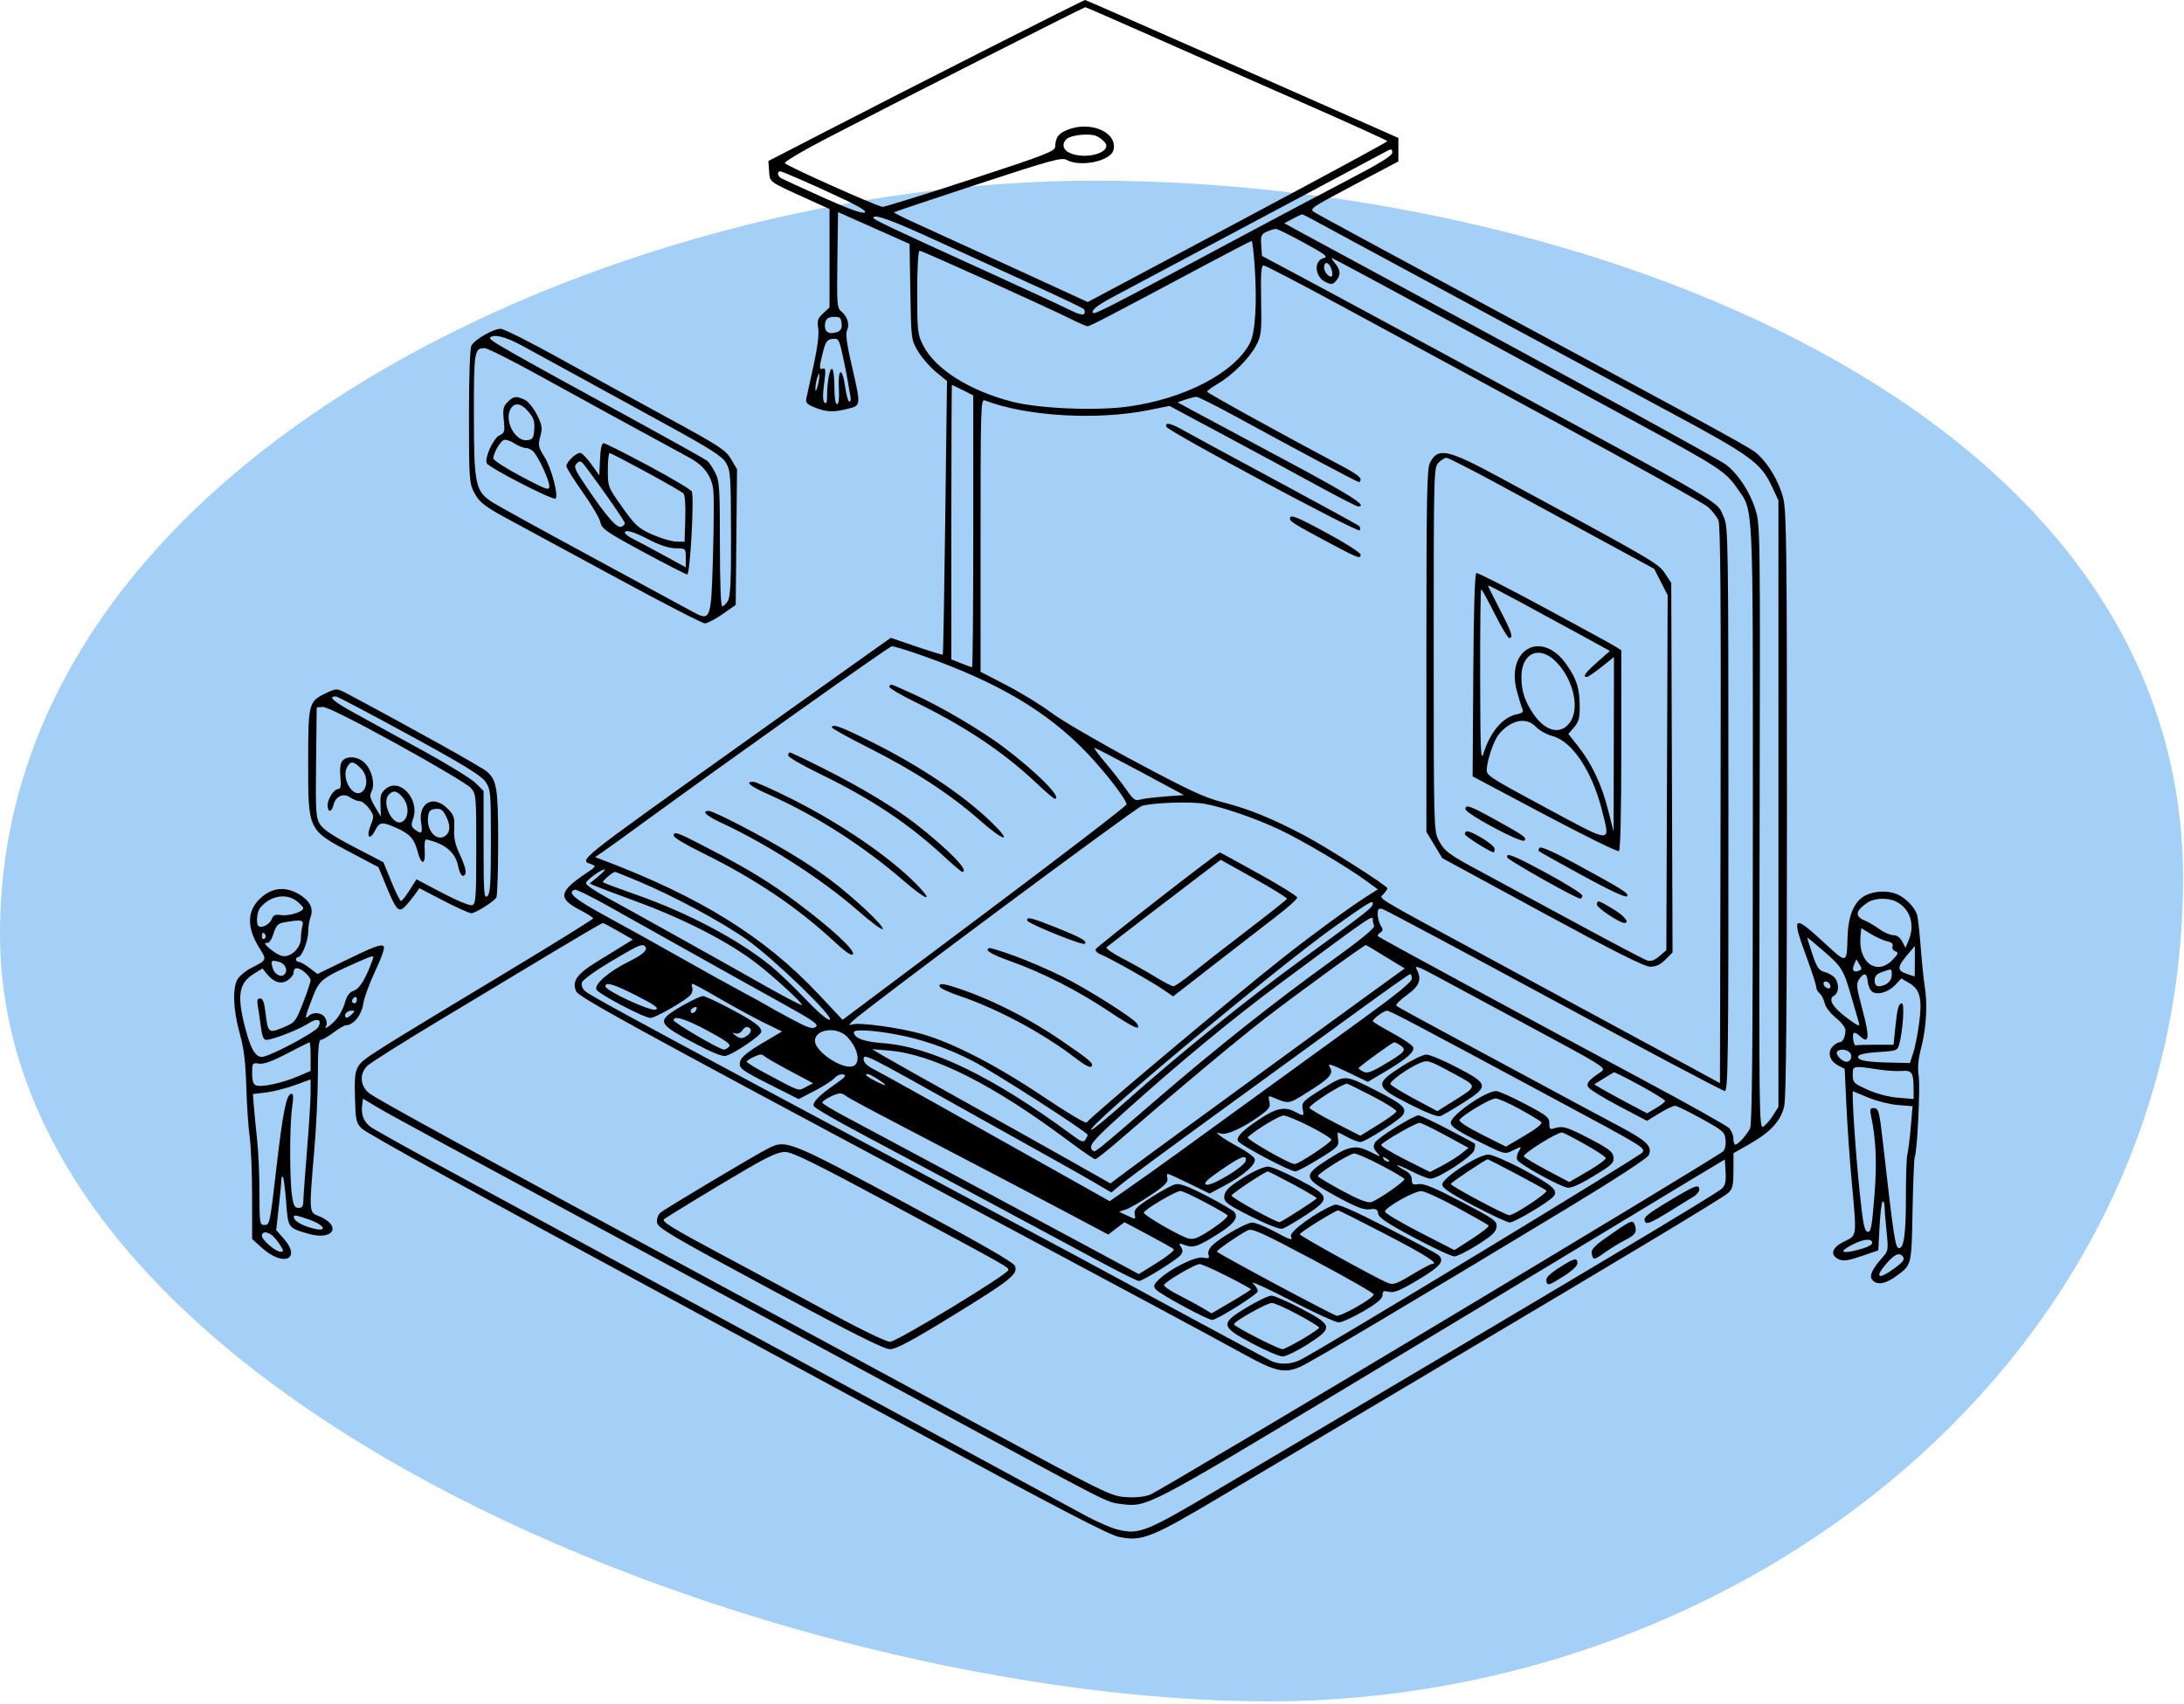
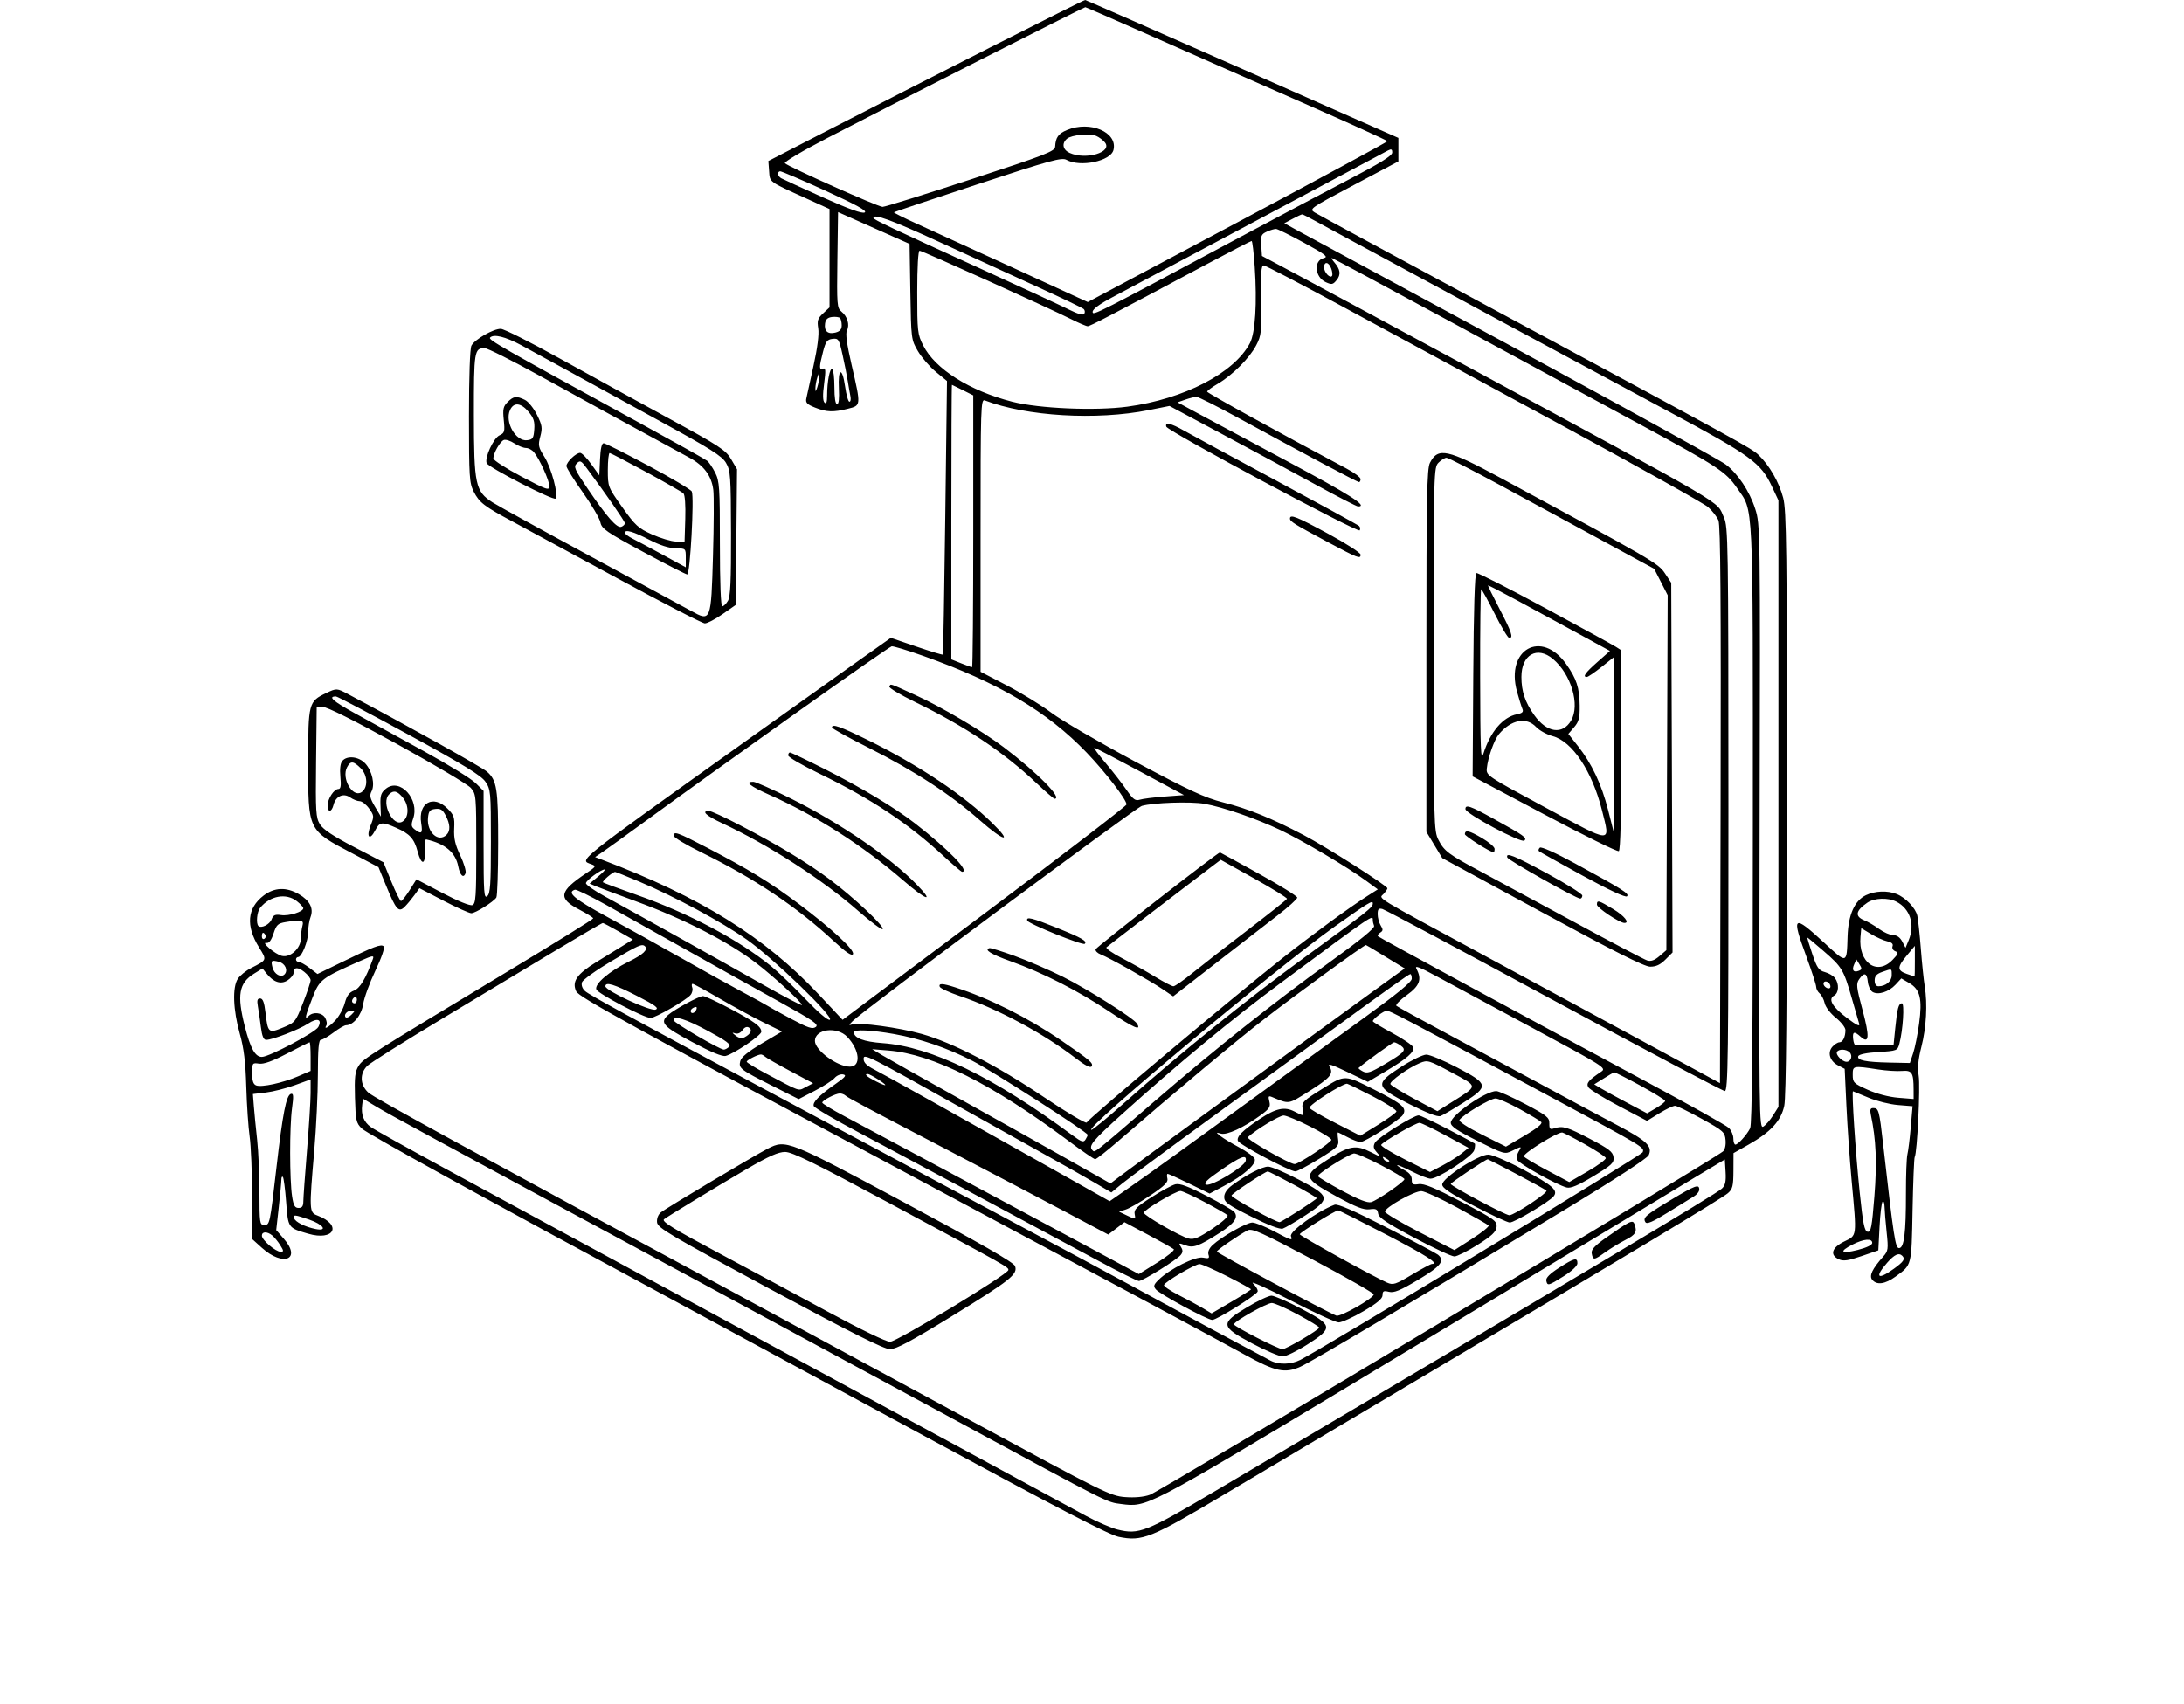
<svg xmlns="http://www.w3.org/2000/svg" width="546" height="426" viewBox="0 0 546 426" fill="none">
-   <path d="M545.762 219.66C545.762 338.985 436.533 425.439 317.208 425.439C197.883 425.439 0 352.806 0 233.481C0 114.156 154.343 45.171 273.669 45.171C392.994 45.171 545.762 100.335 545.762 219.66Z" fill="#A4CFF7" />
  <path fill-rule="evenodd" clip-rule="evenodd" d="M310.615 17.264L349.595 34.488V37.425V40.362L338.407 46.289C327.511 52.059 327.255 52.238 328.662 53.123C329.455 53.623 347.92 63.627 369.694 75.352C435.832 110.97 437.85 112.078 439.607 113.74C442.314 116.299 444.774 120.575 445.795 124.493C446.622 127.668 446.739 137.113 446.739 200.741C446.739 251.478 446.536 274.311 446.066 276.504C445.254 280.286 442.694 283.071 437.141 286.215L433.375 288.346L433.358 292.766C433.342 296.581 433.152 297.347 431.969 298.366C430.406 299.711 407.599 313.427 357.512 343.143C338.419 354.471 315.291 368.21 306.118 373.675C287.676 384.662 285.545 385.516 279.637 384.289C277.26 383.796 263.951 376.882 230.761 358.901C205.675 345.31 178.025 330.346 169.315 325.647C119.843 298.956 91.788 283.498 90.443 282.19C89.044 280.828 88.906 280.203 88.742 274.478C88.594 269.325 88.752 267.949 89.656 266.524C90.789 264.734 92.165 263.863 127.748 242.416C139.053 235.601 148.303 229.856 148.301 229.647C148.301 229.439 146.725 228.446 144.799 227.441C139.427 224.637 139.76 222.898 146.539 218.368C149.032 216.703 149.104 216.576 147.828 216.104C144.783 214.978 143.475 216.023 185.455 186.023C197.682 177.285 211.064 167.742 215.192 164.816L222.698 159.495L229.109 161.686C232.635 162.891 235.602 163.79 235.703 163.684C235.804 163.577 236.081 148.143 236.317 129.384L236.748 95.277L233.957 92.976C232.421 91.71 230.405 89.38 229.475 87.799C227.805 84.958 227.782 84.778 227.587 72.956L227.39 60.989L218.451 57.013L209.513 53.037L209.347 65.008C209.193 76.186 209.259 77.041 210.349 77.906C211.849 79.098 212.48 81.23 211.741 82.616C211.335 83.378 211.688 85.993 212.918 91.318C215.268 101.511 215.28 101.379 211.984 102.209C208.33 103.129 206.631 103.068 203.744 101.912C201.754 101.117 201.353 100.692 201.586 99.628C201.744 98.91 202.56 95.192 203.399 91.365C204.368 86.948 204.792 83.57 204.559 82.115C204.247 80.165 204.432 79.6 205.787 78.344L207.381 76.866V64.567V52.268L201.443 49.57C192.071 45.312 192.483 45.617 192.275 42.78L192.09 40.263L205.674 33.254C229.818 20.795 270.93 -0.041 271.288 5.98495e-05C271.48 0.022 289.177 7.79 310.615 17.264ZM287.776 8.977C296.653 12.917 313.574 20.38 325.378 25.561C337.182 30.742 346.843 35.129 346.847 35.31C346.851 35.49 329.999 44.613 309.397 55.583L271.94 75.527L253.517 67.068C243.383 62.415 232.438 57.408 229.194 55.942C225.949 54.475 223.382 53.188 223.489 53.081C223.596 52.975 233.039 49.811 244.475 46.051C262.651 40.075 265.437 39.31 266.624 39.97C270.076 41.888 277.666 40.3 278.366 37.514C279.48 33.075 272.539 30.092 266.736 32.517C264.578 33.419 263.904 34.371 263.785 36.686C263.726 37.837 261.387 38.744 242.715 44.855C231.162 48.636 221.232 51.73 220.648 51.73C219.528 51.73 197.125 41.718 196.222 40.814C195.926 40.518 200.599 37.743 206.868 34.491C223.423 25.9 270.974 1.786 271.329 1.801C271.498 1.808 278.899 5.038 287.776 8.977ZM274.094 34.005C274.775 34.299 275.725 35.013 276.205 35.592C278.254 38.06 271.482 40.092 267.401 38.233C265.668 37.443 265.378 35.826 266.764 34.676C267.92 33.717 272.461 33.301 274.094 34.005ZM348.056 38.157C348.045 38.943 345.045 40.806 337.246 44.871C331.309 47.966 319.873 54.019 311.834 58.322C273.501 78.84 273.159 79.014 273.159 77.959C273.159 77.298 274.937 75.996 278.183 74.281C280.947 72.82 297.323 64.1 314.574 54.902C331.826 45.704 346.42 37.929 347.006 37.624C347.832 37.195 348.069 37.315 348.056 38.157ZM206.312 47.664C214.154 51.245 216.863 52.742 216.186 53.121C215.543 53.481 212.283 52.307 205.683 49.337C200.42 46.968 195.75 44.825 195.306 44.574C194.408 44.067 194.22 42.985 195.002 42.829C195.279 42.773 200.368 44.949 206.312 47.664ZM328.887 55.285C330.562 56.215 334.673 58.444 338.023 60.239C341.373 62.034 345.21 64.104 346.55 64.839C350.79 67.166 397.554 92.366 417.2 102.913C437.764 113.952 440.202 115.724 442.982 121.654L444.607 125.121V200.948V276.774L443.271 278.906C442.537 280.079 441.44 281.34 440.835 281.709C439.776 282.356 439.741 279.552 439.902 206.796C440.069 131.711 440.062 131.185 438.804 127.252C437.391 122.829 434.436 118.39 431.397 116.121C429.497 114.702 391.958 94.129 348.377 70.622C337.657 64.84 327.129 59.145 324.981 57.967L321.075 55.823L323.154 54.715C324.297 54.106 325.37 53.605 325.537 53.602C325.705 53.598 327.212 54.355 328.887 55.285ZM235.093 60.624C242.798 64.167 253.898 69.249 259.76 71.916C265.622 74.585 270.654 77.003 270.944 77.29C271.232 77.578 271.287 78.108 271.064 78.468C270.799 78.898 269.469 78.526 267.189 77.382C265.28 76.425 255.77 72.023 246.056 67.6C223.073 57.137 218.344 54.902 218.344 54.499C218.344 53.338 222.751 54.95 235.093 60.624ZM326.069 60.738C331.375 63.644 332.155 64.251 330.944 64.538C328.336 65.153 328.681 69.296 331.446 70.556C332.933 71.233 333.237 71.173 334.171 70.021C335.274 68.659 335.099 67.363 333.572 65.586C333.069 64.999 332.798 64.52 332.97 64.52C333.142 64.52 347.093 72.01 363.974 81.165C380.854 90.319 401.653 101.598 410.195 106.227C429.485 116.682 431.457 117.976 434.219 121.986C438.449 128.128 438.212 123.148 438.212 205.957C438.212 260.21 438.023 281.18 437.527 282.144C436.658 283.832 434.501 286.215 433.842 286.215C433.566 286.215 433.339 285.53 433.339 284.692C433.339 283.855 432.837 282.667 432.222 282.053C431.608 281.438 422.221 276.176 411.362 270.358C381.376 254.294 344.911 234.532 344.508 234.129C344.31 233.932 344.552 233.519 345.045 233.213C345.781 232.755 345.805 232.437 345.179 231.427C344.76 230.751 344.418 229.478 344.418 228.597C344.418 227.309 344.651 227.056 345.604 227.305C346.256 227.475 365.575 237.785 388.535 250.216C411.495 262.646 430.694 272.816 431.201 272.816C432.017 272.816 432.12 264.819 432.108 202.318C432.095 135.08 432.043 131.707 430.97 129.384C428.958 125.024 433.989 127.978 364.821 90.543C348.072 81.479 330.12 71.797 324.928 69.029L315.488 63.996L315.307 61.323C315.146 58.955 315.305 58.569 316.706 57.931C317.575 57.535 318.615 57.227 319.019 57.246C319.422 57.265 322.594 58.836 326.069 60.738ZM313.676 66.667C314.293 75.722 313.823 83.238 312.481 85.795C308.55 93.281 296.049 99.77 281.86 101.689C273.854 102.772 259.735 102.167 253.06 100.455C242.392 97.72 233.787 92.282 230.801 86.389C229.389 83.603 229.307 82.872 229.307 73.067C229.307 66.725 229.538 62.693 229.902 62.693C230.548 62.693 262.134 76.963 267.812 79.82C269.729 80.784 271.575 81.573 271.916 81.573C272.505 81.573 277.26 79.096 301.847 65.977C307.744 62.831 312.719 60.257 312.904 60.257C313.088 60.257 313.435 63.141 313.676 66.667ZM332.794 67.108C333.079 67.862 333.183 68.697 333.025 68.965C332.565 69.743 331.019 68.136 331.019 66.882C331.019 65.299 332.166 65.446 332.794 67.108ZM335.282 76.463C345.499 82.002 369.888 95.215 389.48 105.826C409.073 116.439 425.963 125.873 427.014 126.792C428.066 127.712 429.237 129.22 429.616 130.142C430.121 131.367 430.264 150.592 430.148 201.332L429.99 270.845L423.899 267.527C417.856 264.235 413.497 261.876 371.825 239.334C342.636 223.546 344.729 224.821 345.894 223.534C346.422 222.95 346.854 222.32 346.854 222.133C346.854 221.505 331.67 211.84 325.987 208.851C317.917 204.606 312.08 202.235 305.732 200.625C301.148 199.462 297.306 197.679 283.775 190.432C274.754 185.601 265.348 180.12 262.873 178.252C260.399 176.384 255.396 173.31 251.758 171.419L245.142 167.982V133.848C245.142 101.59 245.201 99.737 246.208 100.124C256.618 104.122 274.13 105.158 287.184 102.549L292.379 101.51L305.76 108.671C313.121 112.609 323.583 118.264 329.01 121.237C334.437 124.211 339.165 126.643 339.516 126.643C342.125 126.643 337.681 123.814 321.412 115.118C311.119 109.617 300.826 104.101 298.539 102.861L294.38 100.606L296.346 99.921C297.427 99.544 298.68 99.236 299.13 99.236C299.58 99.236 304.13 101.522 309.241 104.316C324.8 112.823 339.327 120.553 339.752 120.553C339.974 120.553 340.15 120.21 340.144 119.791C340.139 119.373 338.563 118.194 336.642 117.172C319.575 108.091 301.784 98.274 301.784 97.937C301.784 97.71 302.984 96.821 304.451 95.962C308.113 93.816 312.374 89.551 314.043 86.362C315.327 83.907 315.422 83.046 315.28 75.026C315.16 68.236 315.298 66.352 315.917 66.37C316.351 66.383 325.065 70.925 335.282 76.463ZM209.992 79.515C210.231 79.754 210.426 80.584 210.426 81.359C210.426 82.365 209.978 82.881 208.859 83.162C206.947 83.642 205.992 82.803 206.264 80.882C206.408 79.862 206.918 79.389 208.013 79.261C208.863 79.162 209.754 79.277 209.992 79.515ZM139.776 89.549C146.978 93.546 159.268 100.3 167.087 104.559C179.899 111.538 181.448 112.551 182.78 114.823L184.257 117.344L184.095 134.304L183.933 151.265L180.631 153.571C178.815 154.84 176.828 155.878 176.214 155.878C175.6 155.878 165.711 150.781 154.24 144.551C142.768 138.322 131.052 131.977 128.204 130.45C121.068 126.626 119.831 125.676 118.446 122.962C117.334 120.782 117.242 119.336 117.242 104.092C117.242 94.053 117.485 87.13 117.862 86.425C118.704 84.85 123.403 82.171 125.213 82.232C126.021 82.26 132.574 85.553 139.776 89.549ZM130.336 86.335C132.681 87.596 138.025 90.517 142.213 92.827C146.4 95.136 156.678 100.769 165.052 105.345C177.613 112.209 180.492 114.029 181.497 115.739C182.625 117.66 182.718 118.95 182.755 133.343C182.786 145.292 182.607 149.19 181.98 150.244C181.531 150.998 180.896 151.614 180.569 151.614C180.197 151.614 179.974 145.778 179.974 136.059C179.974 121.903 179.869 120.298 178.8 118.204C178.155 116.939 177.264 115.605 176.821 115.242C176.377 114.878 168.889 110.681 160.18 105.914C124.836 86.573 121.988 84.947 122.523 84.413C123.458 83.477 126.343 84.187 130.336 86.335ZM210.632 88.695C211.143 90.975 211.732 93.937 211.942 95.277C212.152 96.617 212.45 98.33 212.605 99.084C212.759 99.838 212.645 100.454 212.35 100.454C212.056 100.454 211.571 98.741 211.273 96.647C210.563 91.659 209.451 92 209.719 97.124C209.853 99.685 209.694 101.063 209.263 101.063C208.848 101.063 208.599 99.478 208.599 96.836C208.599 94.51 208.36 92.46 208.068 92.28C207.46 91.904 206.789 95.353 206.779 98.901C206.774 100.596 206.582 101.116 206.127 100.661C205.689 100.223 205.656 98.701 206.026 95.945C206.469 92.637 206.419 91.933 205.758 92.186C204.754 92.572 204.753 91.848 205.754 87.968C206.42 85.391 206.783 84.895 208.122 84.736C209.614 84.56 209.757 84.784 210.632 88.695ZM134.904 93.957C145.452 99.784 156.211 105.671 172.361 114.453C176.001 116.432 177.888 118.984 178.326 122.516C178.504 123.949 178.467 131.395 178.245 139.064C177.773 155.386 177.729 155.497 172.794 152.768C171.216 151.896 159.921 145.768 147.694 139.151C135.467 132.534 124.414 126.447 123.132 125.623C118.84 122.868 118.488 121.218 118.473 103.773C118.459 87.779 118.576 87.052 121.17 87.057C121.856 87.059 128.037 90.164 134.904 93.957ZM204.824 94.059C204.824 94.729 204.604 95.962 204.336 96.8C203.95 98.006 203.848 98.069 203.848 97.104C203.848 96.434 204.068 95.201 204.336 94.364C204.722 93.158 204.824 93.094 204.824 94.059ZM240.727 97.567L243.315 98.867V132.854C243.315 151.547 243.184 166.841 243.023 166.841C242.862 166.841 241.629 166.4 240.282 165.861L237.834 164.881V130.536C237.834 111.646 237.902 96.208 237.986 96.228C238.07 96.249 239.303 96.852 240.727 97.567ZM131.25 100.006C132.087 100.42 133.436 102.097 134.247 103.733C135.537 106.336 135.64 107.012 135.072 109.142C134.483 111.346 134.58 111.824 136.098 114.219C137.826 116.943 139.685 123.896 138.895 124.679C138.332 125.236 122.08 116.87 121.664 115.809C121.125 114.434 123.383 109.54 124.87 108.863C126.146 108.282 126.244 107.933 125.944 105.025C125.664 102.312 125.81 101.63 126.909 100.531C128.395 99.045 129.125 98.957 131.25 100.006ZM132.14 102.974C133.413 104.486 133.71 105.406 133.565 107.389C133.404 109.586 133.184 109.917 131.777 110.08C128.914 110.412 126.145 105.526 127.505 102.541C128.427 100.517 130.214 100.684 132.14 102.974ZM295.998 107.682C297.673 108.636 308.088 114.28 319.142 120.225C330.197 126.169 339.477 131.254 339.767 131.525C340.055 131.797 340.126 132.287 339.923 132.615C339.491 133.314 291.945 107.824 291.577 106.697C291.178 105.474 292.73 105.82 295.998 107.682ZM128.574 110.857C129.543 111.496 130.854 112.02 131.487 112.022C132.12 112.024 133.026 112.505 133.5 113.092C134.922 114.851 137.328 120.156 137.334 121.549C137.34 122.737 136.735 122.53 130.336 119.154C126.484 117.121 123.332 115.083 123.332 114.625C123.332 113.334 125.018 110.383 125.963 110.02C126.43 109.841 127.605 110.218 128.574 110.857ZM162.129 116.466C167.891 119.551 172.761 122.452 172.95 122.912C173.584 124.454 172.526 143.7 171.81 143.646C171.443 143.619 166.491 141.083 160.806 138.012C151.557 133.016 150.431 132.237 150.094 130.602C149.887 129.597 147.892 126.204 145.661 123.063C143.43 119.921 141.604 116.985 141.604 116.539C141.604 115.54 143.992 113.244 145.03 113.244C145.449 113.244 146.699 114.511 147.809 116.059L149.826 118.874L150.006 114.841C150.124 112.184 150.436 110.816 150.92 110.832C151.323 110.845 156.368 113.381 162.129 116.466ZM375.175 119.519C413.244 140.09 414.565 140.857 416.22 143.347L417.809 145.739L417.972 191.955L418.136 238.171L416.344 239.962C415.059 241.247 413.979 241.746 412.526 241.727C411.071 241.707 403.469 237.88 385.529 228.136L360.558 214.573L358.578 211.289L356.599 208.005V162.726C356.599 124.178 356.731 117.191 357.49 115.724C359.518 111.802 361.8 112.292 375.175 119.519ZM161.55 118.03C166.323 120.623 170.514 123.03 170.862 123.379C171.238 123.754 171.423 126.344 171.319 129.743L171.143 135.474L168.994 135.417C167.812 135.386 165.12 134.585 163.012 133.639C159.574 132.097 158.809 131.397 155.569 126.838C151.989 121.801 151.957 121.72 151.957 117.501C151.957 115.16 152.163 113.26 152.414 113.279C152.666 113.3 156.776 115.437 161.55 118.03ZM375.175 121.397C382.21 125.21 393.721 131.458 400.755 135.281L413.545 142.233L415.232 145.534L416.918 148.834L416.754 193.215L416.59 237.597L414.856 239.088C413.638 240.136 412.731 240.459 411.811 240.175C411.09 239.952 402.826 235.603 393.447 230.511C384.067 225.419 373.652 219.791 370.303 218.006C362.191 213.684 361.046 212.83 359.63 210.057C358.463 207.767 358.426 206.321 358.426 162.297C358.426 117.71 358.448 116.876 359.644 115.68C360.314 115.01 361.205 114.463 361.624 114.464C362.042 114.465 368.14 117.585 375.175 121.397ZM146.627 116.994C151.344 123.323 156.221 130.36 156.221 130.837C156.221 131.139 155.82 131.539 155.33 131.727C154.243 132.144 151.73 129.293 146.846 122.097C143.634 117.366 143.355 116.713 144.184 115.884C145.012 115.055 145.269 115.172 146.627 116.994ZM332.085 133.491C336.523 135.898 340.155 138.24 340.155 138.695C340.155 139.847 339.521 139.604 331.932 135.545C323.493 131.03 322.492 130.408 322.492 129.674C322.492 128.519 324.097 129.158 332.085 133.491ZM162.365 134.995C164.961 136.338 167.273 137.083 168.912 137.106C171.444 137.141 171.447 137.144 171.447 139.501V141.861L165.813 138.787C162.715 137.096 159.289 135.266 158.2 134.72C157.111 134.174 156.221 133.503 156.221 133.23C156.221 132.304 158.34 132.913 162.365 134.995ZM386.139 151.972C395.183 156.858 403.199 161.25 403.953 161.731L405.323 162.605V187.526C405.323 203.702 405.106 212.582 404.706 212.829C404.366 213.039 396.004 208.919 386.123 203.675L368.157 194.14L368.316 168.817C368.418 152.588 368.695 143.42 369.086 143.29C369.421 143.178 377.095 147.085 386.139 151.972ZM379.438 150.212C383.458 152.382 390.289 156.095 394.617 158.463L402.487 162.769L399.325 165.566C396.296 168.246 395.572 169.277 396.717 169.277C397.008 169.277 398.653 168.157 400.371 166.789L403.496 164.301L403.448 186.126L403.4 207.952L401.998 202.445C400.385 196.109 397.933 190.923 394.493 186.571L392.085 183.525L393.527 181.848C394.724 180.457 394.961 179.529 394.923 176.399C394.869 171.971 394.135 169.722 391.56 166.081C385.367 157.327 376.343 162.349 379.249 172.931C379.754 174.774 380.362 176.723 380.598 177.264C380.924 178.01 380.6 178.333 379.252 178.602C375.701 179.312 372.589 182.964 370.85 188.462C370.196 190.529 370.074 187.6 370.039 169.125C370.016 157.149 370.133 147.351 370.297 147.351C370.462 147.351 371.971 150.092 373.652 153.442C375.333 156.791 376.98 159.532 377.312 159.532C378.401 159.532 377.918 158.087 374.877 152.249C373.225 149.081 371.932 146.439 372.002 146.378C372.072 146.317 375.419 148.042 379.438 150.212ZM230.83 164.018C249.608 170.689 261.814 177.919 271.689 188.222C276.403 193.14 281.72 200.066 281.626 201.167C281.594 201.549 265.61 213.821 246.107 228.439L210.647 255.016L204.601 248.578C191.171 234.276 175.092 224.289 150.518 214.985L148.775 214.325L150.823 212.924C151.95 212.153 156.571 208.82 161.093 205.517C181.425 190.666 221.843 161.964 222.912 161.619C223.247 161.511 226.81 162.591 230.83 164.018ZM388.235 164.773C392.811 168.624 395.068 176.299 392.769 180.192C390.63 183.812 386.683 183.226 383.564 178.825C381.261 175.576 380.352 172.873 380.352 169.268C380.352 163.694 384.286 161.451 388.235 164.773ZM228.698 173.731C235.264 176.705 245.511 182.749 250.928 186.844C259.341 193.203 265.78 199.729 263.641 199.729C263.43 199.729 261.383 197.961 259.092 195.8C250.86 188.034 241.299 181.641 228.842 175.574C225.069 173.736 222.139 171.979 222.331 171.668C222.773 170.952 222.04 170.715 228.698 173.731ZM87.103 173.616C103.204 182.201 120.42 191.81 121.741 192.951C124.208 195.081 124.551 197.265 124.541 210.825C124.536 217.954 124.33 224.082 124.084 224.442C123.33 225.547 118.843 228.355 117.832 228.355C117.308 228.355 114.174 226.948 110.869 225.229L104.859 222.102L103.589 223.853C102.891 224.816 101.811 226.115 101.189 226.74C99.674 228.262 99.013 227.52 96.548 221.532L94.617 216.841L88.115 213.41C76.873 207.478 77.044 207.834 77.044 190.391C77.044 175.829 77.16 175.389 81.535 173.313C84.171 172.063 84.19 172.063 87.103 173.616ZM102.32 183.812C115.959 191.264 120.295 193.918 121.353 195.467C122.668 197.393 122.723 197.995 122.723 210.403C122.723 221.153 122.569 223.461 121.809 224.091C121.002 224.761 120.896 223.277 120.896 211.315V197.78L118.916 195.822C117.827 194.744 112.004 191.153 105.974 187.842C99.945 184.53 92.204 180.275 88.773 178.386C83.236 175.338 81.878 174.135 83.998 174.156C84.361 174.159 92.605 178.505 102.32 183.812ZM99.275 186.065C108.654 191.229 116.945 196.158 117.698 197.017C119.033 198.538 119.069 198.941 119.069 212.268C119.069 224.294 118.949 226.003 118.087 226.333C117.502 226.558 114.487 225.334 110.612 223.297L104.118 219.884L102.402 222.596C101.458 224.088 100.49 225.31 100.252 225.31C100.014 225.31 98.927 223.129 97.837 220.463L95.856 215.617L88.489 211.784C83.303 209.086 80.787 207.411 79.993 206.124C78.967 204.465 78.877 203.039 79.019 190.594L79.176 176.89L80.698 176.782C81.661 176.714 88.489 180.126 99.275 186.065ZM384.045 181.803C384.853 182.663 386.717 183.689 388.187 184.082C393.078 185.39 398.053 192.884 400.494 202.62C402.611 211.059 403.39 211.094 386.442 201.974C371.728 194.055 371.523 193.918 371.707 192.116C371.984 189.394 373.552 184.975 374.739 183.571C377.816 179.929 381.607 179.209 384.045 181.803ZM216.955 185.053C229.634 191.292 240.939 198.833 248.049 205.793C253.313 210.946 251.009 210.454 244.988 205.14C237.617 198.635 228.638 192.772 217.281 187.05C212.174 184.477 207.994 182.166 207.993 181.915C207.987 180.918 209.954 181.607 216.955 185.053ZM285.035 192.923L295.998 198.816L291.126 199.181C288.446 199.382 285.658 199.736 284.93 199.968C283.831 200.319 283.268 199.898 281.608 197.484C280.508 195.886 278.15 192.86 276.368 190.759C274.586 188.658 273.34 186.959 273.6 186.984C273.86 187.009 279.006 189.681 285.035 192.923ZM206.163 192.305C215.211 196.861 223.827 202.046 228.813 205.934C237.257 212.518 242.573 218.001 240.513 218.001C240.311 218.001 238.218 216.215 235.86 214.032C227.066 205.89 217.776 199.726 204.822 193.436C200.567 191.37 197.072 189.338 197.057 188.919C197.041 188.5 197.233 188.159 197.484 188.161C197.736 188.163 201.641 190.027 206.163 192.305ZM91.322 190.918C93.034 192.766 93.797 196.189 92.878 197.905C92.345 198.902 92.51 199.637 93.723 201.672L95.23 204.2L95.121 201.302C95.03 198.906 95.263 198.2 96.466 197.226C99.979 194.38 104.977 199.861 103.288 204.707C102.734 206.296 102.799 206.732 103.692 207.41C105.402 208.707 105.708 208.406 105.296 205.83C104.484 200.75 108.309 198.62 111.862 202.175C113.496 203.808 113.682 204.362 113.544 207.199C113.425 209.642 113.782 211.213 115.067 213.914C115.989 215.854 116.584 217.858 116.388 218.368C115.866 219.729 114.999 218.91 114.557 216.637C113.877 213.15 111.293 210.971 106.583 209.915C106.222 209.834 106.056 210.957 106.177 212.672C106.431 216.31 105.355 216.497 104.419 212.976C103.55 209.716 102.478 208.517 99.083 207.016C95.484 205.424 94.906 205.495 93.783 207.667C92.412 210.318 91.492 209.313 92.647 206.425C93.559 204.149 93.541 203.95 92.286 202.188C91.562 201.17 90.501 200.338 89.928 200.338C89.356 200.338 88.283 199.915 87.544 199.397C85.855 198.215 83.93 199.08 83.38 201.27C82.906 203.159 81.916 203.239 81.916 201.388C81.916 199.717 83.506 197.293 84.602 197.293C85.183 197.293 85.314 196.487 85.099 194.251C84.914 192.312 85.084 190.876 85.568 190.292C86.768 188.846 89.697 189.165 91.322 190.918ZM90.204 192.127C91.971 193.893 92.036 197.05 90.327 198.12C88.112 199.507 85.313 194.57 86.77 191.848C87.647 190.209 88.344 190.266 90.204 192.127ZM197.717 199.672C210.247 205.936 222.586 214.386 229.269 221.278C233.689 225.837 231.617 225.176 225.844 220.186C215.758 211.469 203.981 203.932 192.342 198.746C187.487 196.582 186.078 195.436 188.348 195.493C188.934 195.508 193.151 197.388 197.717 199.672ZM100.783 199.545C102.317 201.495 102.229 204.468 100.608 205.454C98.239 206.894 95.201 200.697 97.265 198.633C98.396 197.502 99.375 197.755 100.783 199.545ZM301.106 200.993C305.734 201.808 314.04 204.679 320.096 207.556C325.718 210.227 336.895 216.846 341.534 220.251L344.453 222.393L341.805 224.073C337.42 226.854 328.095 233.682 320.665 239.552C307.892 249.644 272.469 279.385 271.656 280.7C271.46 281.018 266.646 278.15 260.959 274.325C249.271 266.466 238.189 260.734 230.452 258.549C224.826 256.96 214.704 255.586 212.991 256.179C212.129 256.478 212.159 256.331 213.167 255.324C215.933 252.56 283.918 201.964 285.46 201.522C288.321 200.701 297.662 200.385 301.106 200.993ZM373.348 204.709C381.127 209.011 381.801 209.487 381.096 210.192C380.356 210.932 366.383 203.464 366.36 202.318C366.334 201.087 367.55 201.504 373.348 204.709ZM111.421 203.925C112.557 206.122 112.63 207.751 111.638 208.743C109.595 210.786 106.653 208.09 106.998 204.493C107.16 202.809 107.467 202.438 108.832 202.281C110.135 202.13 110.667 202.469 111.421 203.925ZM185.028 206.365C194.811 211.476 201.553 215.543 207.283 219.792C213.222 224.196 221.258 231.728 220.66 232.33C220.426 232.566 217.685 230.521 214.569 227.786C205.683 219.986 192.07 211.217 180.431 205.794C176.511 203.967 175.249 202.775 177.237 202.775C177.743 202.775 181.249 204.39 185.028 206.365ZM370.455 209.539C372.214 210.563 373.652 211.79 373.652 212.266C373.652 212.74 373.545 213.129 373.413 213.129C372.605 213.129 366.171 209.063 366.207 208.576C366.292 207.458 367.26 207.677 370.455 209.539ZM176.781 211.976C187.242 217.418 192.588 220.694 199.604 225.958C207.985 232.247 213.816 237.658 213.232 238.605C212.916 239.115 211.404 238.078 208.402 235.293C199.188 226.745 188.603 219.654 175.3 213.121C171.557 211.283 168.474 209.436 168.448 209.017C168.371 207.759 169.32 208.095 176.781 211.976ZM393.751 215.908C405.862 222.506 407.398 223.478 406.745 224.131C406.385 224.492 402.238 222.556 395.61 218.932C389.803 215.757 384.903 213.01 384.722 212.829C384.54 212.647 384.648 212.258 384.961 211.964C385.295 211.649 388.908 213.269 393.751 215.908ZM314.72 218.485C319.992 221.401 324.309 224.085 324.312 224.45C324.316 224.814 322.058 226.85 319.294 228.973C316.531 231.096 309.55 236.503 303.781 240.989L293.292 249.145L290.687 247.378C287.462 245.191 277.252 239.455 275.191 238.671C274.354 238.352 273.777 237.768 273.909 237.372C274.106 236.782 304.548 213.068 304.996 213.156C305.072 213.171 309.448 215.568 314.72 218.485ZM386.898 218.475C391.671 221.061 395.576 223.521 395.577 223.939C395.578 224.358 395.343 224.701 395.056 224.701C394.06 224.701 377.057 215.121 376.827 214.431C376.366 213.049 378.377 213.856 386.898 218.475ZM313.545 219.669C318.142 222.234 321.831 224.525 321.741 224.758C321.652 224.991 317.193 228.533 311.834 232.629C306.474 236.725 300.277 241.551 298.062 243.352C295.847 245.152 293.728 246.626 293.353 246.626C292.977 246.626 290.93 245.561 288.804 244.26C286.677 242.958 282.953 240.867 280.528 239.612C278.104 238.357 276.345 237.126 276.619 236.877C277.074 236.462 297.961 220.449 303.029 216.63L305.186 215.003L313.545 219.669ZM149.531 219.184L147.41 220.943L148.922 221.59C149.754 221.945 154.272 223.646 158.962 225.369C171.07 229.817 182.084 235.48 189.11 240.87C193.441 244.193 200.809 250.966 200.465 251.309C200.319 251.456 196.128 249.267 191.152 246.446C181.068 240.729 158.459 228.111 151.196 224.146C148.6 222.729 146.48 221.247 146.483 220.851C146.491 220.145 150.275 217.376 151.188 217.408C151.443 217.418 150.698 218.216 149.531 219.184ZM159.768 220.435C168.703 224.209 180.361 230.49 186.673 234.931C193.359 239.634 208.769 254.526 207.446 255.005C206.934 255.191 204.521 253.135 201.355 249.815C198.473 246.791 194.606 243.09 192.764 241.59C184.645 234.979 172.141 228.341 159.266 223.806C154.744 222.213 150.911 220.784 150.749 220.631C150.459 220.359 153.187 218.024 153.785 218.033C153.952 218.034 156.645 219.116 159.768 220.435ZM151.348 226.177C155.201 228.32 164.245 233.386 171.447 237.438C178.649 241.489 189.127 247.338 194.732 250.435C203.385 255.216 204.774 256.178 203.938 256.804C203.125 257.411 202.034 257.049 197.706 254.733C194.82 253.19 192.185 251.733 191.85 251.495C191.515 251.258 188.638 249.673 185.455 247.974C182.273 246.274 175.414 242.467 170.212 239.512C165.011 236.558 156.722 231.948 151.792 229.268C143.532 224.778 141.604 223.152 143.735 222.477C144.07 222.371 147.496 224.036 151.348 226.177ZM74.702 223.583C77.445 225.174 78.459 227.149 77.639 229.306C77.312 230.166 77.044 231.839 77.044 233.023C77.044 235.303 75.446 239.318 74.538 239.318C74.242 239.318 73.999 239.592 73.999 239.927C73.999 240.262 74.316 240.536 74.703 240.536C75.09 240.536 76.297 241.216 77.387 242.046L79.367 243.557L85.362 240.636C93.518 236.661 95.281 235.995 95.93 236.643C96.253 236.966 95.4 239.454 93.849 242.719C92.404 245.76 91.03 249.521 90.798 251.075C90.382 253.844 88.337 256.371 86.511 256.371C86.113 256.371 84.712 257.186 83.395 258.181C82.08 259.177 80.66 259.999 80.242 260.008C79.67 260.021 79.477 262.183 79.468 268.705C79.461 273.478 79.053 282.043 78.562 287.737C77.273 302.682 77.296 303.162 79.327 303.935C85.649 306.338 83.565 310.413 77 308.485C71.968 307.006 72.03 307.096 71.535 300.551C71.29 297.32 70.923 294.508 70.717 294.302C70.512 294.097 70.344 294.397 70.344 294.969C70.344 295.54 70.054 298.614 69.699 301.8L69.053 307.591L70.917 309.714C75.483 314.914 70.834 316.871 65.457 312.013L63.036 309.826L63.024 299.086C63.017 293.179 62.742 286.485 62.413 284.21C62.085 281.935 61.705 276.316 61.569 271.724C61.385 265.506 60.973 262.132 59.953 258.503C58.274 252.534 58.071 246.875 59.458 244.757C60.003 243.925 61.511 242.706 62.808 242.048C66.799 240.022 66.761 240.121 64.767 236.914C61.401 231.499 61.789 227.078 65.907 223.939C68.597 221.889 71.572 221.768 74.702 223.583ZM474.146 223.556C476.408 224.455 478.909 227.08 479.33 228.997C479.534 229.925 479.932 233.655 480.214 237.285C480.496 240.915 480.93 245.119 481.179 246.626C481.903 251.019 481.58 256.943 480.356 261.728C479.54 264.921 479.348 266.978 479.675 269.037C480.105 271.752 479.291 288.326 478.677 289.319C478.519 289.576 478.277 295.575 478.14 302.652C477.868 316.691 477.984 316.24 473.902 319.205C471.272 321.116 469.206 321.404 468.058 320.02C467.236 319.03 468.051 317.301 470.789 314.231C472.046 312.821 472.11 312.37 471.661 308.141C471.394 305.628 471.159 302.774 471.138 301.796C471.118 300.819 470.895 300.224 470.644 300.474C470.392 300.724 470.05 303.568 469.883 306.795L469.578 312.663L465.363 314.106C462.049 315.241 460.844 315.412 459.729 314.904C457.379 313.833 457.935 311.962 461.051 310.448C464.297 308.871 464.22 309.498 462.909 295.245C462.425 289.995 461.837 281.552 461.601 276.485L461.172 267.27L459.514 266.413C457.435 265.338 456.798 263.188 458.124 261.723C458.665 261.124 459.448 260.635 459.862 260.635C460.704 260.635 461.356 259.296 461.356 257.568C461.356 256.941 460.274 255.559 458.951 254.496C457.598 253.409 456.382 251.817 456.172 250.855C455.965 249.916 455.402 248.82 454.922 248.421C454.441 248.022 454.047 247.284 454.047 246.78C454.047 246.277 452.951 242.886 451.611 239.245C447.814 228.925 448.262 228.555 455.959 235.657C461.845 241.088 461.673 241.132 461.898 234.141C462.071 228.742 463.658 225.192 466.499 223.844C468.784 222.759 471.852 222.644 474.146 223.556ZM74.221 225.354C75.104 226.048 75.826 226.837 75.826 227.107C75.826 227.991 72.231 229.111 70.301 228.827C68.776 228.604 68.315 228.809 67.903 229.892C67.411 231.185 65.294 232.237 64.594 231.537C63.97 230.913 64.244 227.991 65.015 227.037C67.491 223.978 71.532 223.239 74.221 225.354ZM474.087 225.471C477.53 227.24 478.798 231.175 477.181 235.078L476.38 237.013L475.548 235.424C475.016 234.408 474.207 233.836 473.303 233.836C472.526 233.836 470.959 233.155 469.82 232.322C468.682 231.488 466.997 230.502 466.076 230.13C463.651 229.151 463.891 227.736 466.821 225.731C468.584 224.525 472.007 224.402 474.087 225.471ZM403.333 227.343C406.089 229.008 407.524 230.803 406.084 230.786C404.877 230.77 399.233 227.002 399.233 226.211C399.233 224.995 399.63 225.106 403.333 227.343ZM343.2 225.895C343.2 226.912 342.226 227.683 326.146 239.406C311.407 250.151 295.244 263.185 281.381 275.505C277.026 279.376 273.189 282.536 272.854 282.529C270.685 282.483 318.974 242.127 333.759 231.629C342.167 225.659 343.2 225.032 343.2 225.895ZM343.2 230.132C343.2 230.44 343.344 231.068 343.521 231.529C343.734 232.083 340 235.132 332.462 240.562C318.554 250.578 303.908 262.204 289.051 275.02C273.006 288.862 273.754 288.272 273.096 287.614C272.042 286.559 273.13 285.243 280.655 278.462C294.667 265.837 307.981 254.828 320.078 245.861C343.806 228.274 343.2 228.687 343.2 230.132ZM264.328 232.055C270.459 234.532 271.86 235.338 271.192 236.006C270.701 236.497 257.088 231 256.823 230.204C256.463 229.124 258.029 229.51 264.328 232.055ZM75.601 231.552C75.399 232.306 75.23 233.689 75.225 234.625C75.213 237.119 72.588 239.55 70.466 239.034C68.767 238.621 65.049 235.433 66.668 235.778C67.248 235.902 67.846 235.088 68.377 233.454C69.099 231.237 69.462 230.895 71.445 230.568C75.461 229.903 76.008 230.033 75.601 231.552ZM154.626 232.883L158.209 234.937L155.844 236.408C154.544 237.217 151.499 239.093 149.079 240.577C144.217 243.559 142.914 245.457 144.052 247.897C144.728 249.346 157.387 256.304 230.772 295.559C283.602 323.818 303.15 334.317 311.155 338.73C318.897 342.999 321.176 343.495 325.092 341.763C327.838 340.549 353.512 325.296 391.851 302.104C403.582 295.007 411.812 289.65 412.165 288.88C413.184 286.654 411.748 285.281 404.268 281.332C400.326 279.251 392.168 274.874 386.138 271.605C380.108 268.335 369.419 262.579 362.385 258.813C355.35 255.046 349.372 251.76 349.1 251.511C348.829 251.262 349.993 250.061 351.689 248.843C354.927 246.517 355.523 244.904 354.114 242.272C353.607 241.325 354.764 241.753 359.139 244.128C362.264 245.826 373.119 251.672 383.261 257.122C400.943 266.622 401.646 267.067 400.348 267.943C397.084 270.146 396.476 270.886 397.101 271.898C397.436 272.44 400.87 274.548 404.731 276.581L411.752 280.279L414.848 278.374C416.55 277.327 418.324 276.489 418.79 276.513C419.255 276.536 422.239 277.997 425.422 279.761C430.876 282.783 431.218 283.088 431.391 285.1C431.499 286.36 431.234 287.514 430.744 287.921C428.028 290.175 290.036 372.873 287.472 373.784C285.904 374.34 283.68 374.544 281.238 374.354C277.627 374.075 275.752 373.145 243.172 355.493C224.324 345.281 199.585 331.9 188.196 325.757C117.136 287.427 93.601 274.562 92.118 273.236C89.994 271.336 89.864 268.463 91.814 266.527C92.567 265.779 100.995 260.471 110.542 254.732C120.089 248.993 132.954 241.259 139.131 237.544C145.308 233.83 150.516 230.8 150.703 230.809C150.89 230.82 152.656 231.753 154.626 232.883ZM467.731 233.553C469.06 234.357 470.895 235.18 471.808 235.38C472.916 235.624 473.357 236.033 473.134 236.612C472.95 237.094 473.254 237.654 473.816 237.869C474.693 238.206 474.605 238.495 473.156 240.007C469.247 244.087 464.545 240.733 465.12 234.275L465.315 232.088L467.731 233.553ZM66.359 233.794C66.553 234.106 66.431 234.533 66.091 234.744C65.751 234.954 65.472 234.699 65.472 234.177C65.472 233.107 65.838 232.95 66.359 233.794ZM455.919 237.832C460.496 241.794 460.903 242.472 462.923 249.521C463.763 252.451 464.604 255.358 464.792 255.981C465.039 256.797 464.187 256.398 461.746 254.555C458.049 251.764 456.949 249.836 458.546 248.943C459.717 248.288 459.831 246.054 458.767 244.599C458.348 244.026 457.203 243.342 456.224 243.081C454.693 242.671 454.25 242.031 453.067 238.525C452.31 236.281 451.762 234.445 451.849 234.445C451.936 234.445 453.767 235.97 455.919 237.832ZM478.714 240.353C478.714 242.462 478.686 244.188 478.652 244.188C478.619 244.19 477.728 243.889 476.673 243.521C474.252 242.678 474.263 241.848 476.734 238.89L478.714 236.52V240.353ZM344.722 238.233C346.397 239.265 348.536 240.571 349.475 241.136L351.183 242.163L342.471 248.471C337.68 251.94 329.785 257.684 324.928 261.236C320.071 264.788 308.697 273.093 299.653 279.692C290.608 286.292 281.95 292.645 280.412 293.812L277.616 295.933L267.622 290.28C262.125 287.171 249.817 280.279 240.27 274.964C230.723 269.65 221.816 264.638 220.476 263.828L218.04 262.356L222.142 262.69C233.205 263.59 248.176 271.121 267.269 285.394C270.562 287.855 273.499 289.869 273.796 289.869C274.093 289.869 276.744 287.782 279.686 285.232C293.912 272.902 308.986 260.302 316.122 254.776C323.873 248.773 341.102 236.232 341.483 236.315C341.59 236.338 343.047 237.201 344.722 238.233ZM161.254 236.637C162.085 237.468 160.795 238.688 157.227 240.445C152.311 242.865 148.568 246.068 149.083 247.412C149.494 248.484 161.023 254.544 162.651 254.544C163.834 254.544 171.549 250.102 172.632 248.798C173.06 248.282 173.252 247.446 173.057 246.939C172.863 246.432 172.905 246.017 173.151 246.017C173.397 246.017 176.472 247.692 179.984 249.738C183.495 251.784 188.424 254.464 190.937 255.694L195.505 257.929L190.464 260.917C186.994 262.972 185.31 264.353 185.061 265.346C184.612 267.133 185.044 267.463 193.289 271.623L199.668 274.841L203.677 272.763C205.882 271.619 208.12 270.175 208.65 269.554C209.181 268.932 210.14 268.534 210.782 268.669C211.715 268.865 211.342 269.336 208.928 271.017C204.794 273.895 203.072 275.645 203.444 276.588C203.617 277.026 208.89 280.103 215.162 283.427C225.492 288.901 249.233 301.623 274.454 315.198C279.688 318.016 284.311 320.322 284.725 320.322C285.686 320.322 294.132 315.075 295.154 313.843C295.738 313.14 295.758 312.646 295.237 311.812C294.604 310.799 294.69 310.764 296.296 311.37C298.333 312.139 299.619 311.677 304.982 308.248C308.592 305.94 309.663 304.384 308.558 303.053C308.209 302.632 305.091 300.819 301.631 299.026C296.993 296.621 294.944 295.863 293.837 296.14C293.01 296.348 290.326 297.803 287.87 299.374C284.133 301.765 283.448 302.455 283.669 303.608C283.929 304.972 283.912 304.975 281.846 303.991L279.761 302.996L281.485 302.429C282.433 302.117 285.22 300.509 287.68 298.854C291.164 296.511 292.085 295.59 291.848 294.685C291.681 294.046 291.715 293.523 291.922 293.523C292.131 293.523 294.575 294.634 297.354 295.992L302.406 298.46L306.046 296.521C310.966 293.898 314.166 291.067 313.665 289.78C313.45 289.228 311.717 287.943 309.813 286.924C307.909 285.904 305.804 284.628 305.134 284.088C303.929 283.117 303.93 283.11 305.249 283.472C306.75 283.883 310.933 281.947 315.086 278.919C317.346 277.271 317.673 276.765 317.339 275.436C317.006 274.107 317.109 273.947 318.045 274.336C322.367 276.134 321.98 276.191 327.038 273.02C332.574 269.549 333.481 268.491 332.402 266.763C331.817 265.827 332.739 266.096 336.816 268.053L341.969 270.526L346.232 267.994C351.757 264.711 353.721 262.998 353.28 261.848C353.087 261.346 350.74 259.752 348.064 258.307C345.389 256.862 343.2 255.536 343.2 255.361C343.2 254.8 345.915 252.758 346.689 252.737C347.45 252.716 350.735 254.444 387.406 274.148C411.211 286.938 411.141 286.896 410.665 288.136C410.373 288.896 331.337 336.837 325.111 340.03C322.767 341.232 319.696 341.312 317.62 340.225C313.284 337.956 288.45 324.578 282.904 321.525C279.386 319.588 264.312 311.492 249.406 303.534C222.572 289.207 217.965 286.743 194.287 274.057C156.968 254.061 147.281 248.769 146.26 247.82C145.563 247.172 145.271 246.334 145.499 245.632C145.701 245.006 148.982 242.644 152.788 240.384C159.616 236.327 160.538 235.92 161.254 236.637ZM253.669 239.042C256.851 240.195 262.262 242.533 265.694 244.237C271.759 247.249 283.395 254.599 284.234 255.948C285.457 257.915 283.416 257.026 277.264 252.912C269.526 247.737 260.706 243.243 252.636 240.36C247.735 238.611 245.916 237.476 247.381 237.081C247.657 237.006 250.487 237.89 253.669 239.042ZM93.231 239.78C91.453 244.694 89.996 247.137 88.507 247.7C87.301 248.155 86.693 248.984 86.187 250.863C85.81 252.264 84.733 254.213 83.796 255.195C82.157 256.91 80.837 257.626 81.604 256.384C81.807 256.056 81.677 255.234 81.314 254.557C80.585 253.195 78.303 252.92 77.166 254.057C76.073 255.149 76.263 254.227 78.095 249.537C79.902 244.912 80.29 244.613 90.184 240.237C93.161 238.921 93.563 238.86 93.231 239.78ZM464.872 241.148C465.522 242.191 465.494 242.45 464.693 242.756C463.364 243.266 462.891 242.6 463.544 241.139L464.097 239.905L464.872 241.148ZM69.732 240.51C71.313 240.909 72.091 242.688 71.113 243.666C70.225 244.554 68.544 243.593 68.134 241.963C67.679 240.147 67.814 240.024 69.732 240.51ZM76.059 243.024C76.936 243.715 77.653 244.652 77.653 245.109C77.653 245.566 76.797 248.127 75.75 250.801C73.898 255.531 73.764 255.698 70.769 256.942C67.14 258.45 66.963 258.299 66.373 253.213C66.074 250.639 65.71 249.672 65.04 249.672C64.334 249.672 64.2 250.135 64.47 251.651C64.663 252.74 65.003 255.07 65.225 256.828C65.512 259.104 65.895 260.026 66.554 260.026C68.132 260.026 74.805 257.435 77.022 255.962C79.318 254.436 80.61 254.869 79.568 256.816C78.848 258.162 67.291 264.289 65.473 264.289C63.792 264.289 62.623 262.204 61.213 256.692C59.198 248.813 59.721 245.818 63.521 243.469L65.625 242.169L66.615 243.413C68.385 245.639 70.225 246.236 71.908 245.133C72.723 244.599 73.39 243.774 73.39 243.299C73.39 241.822 74.398 241.719 76.059 243.024ZM472.928 243.864C472.928 245.377 471.431 246.626 469.618 246.626C469.017 246.626 468.664 246.085 468.664 245.163C468.664 244.07 469.149 243.531 470.582 243.032C473.056 242.169 472.928 242.124 472.928 243.864ZM466.951 245.499C467.056 246.554 467.579 247.69 468.113 248.025C469.499 248.892 472.18 248.056 473.874 246.23L475.324 244.664L477.308 245.822C480.037 247.416 480.609 249.772 479.772 255.969C479.403 258.702 478.733 262.035 478.284 263.375L477.468 265.812L472.378 265.706C466.412 265.581 464.221 265.135 464.558 264.114C464.709 263.655 466.615 263.26 469.585 263.071C474.251 262.774 474.379 262.723 474.838 260.998C475.736 257.623 476.165 250.89 475.484 250.89C474.642 250.89 474.31 252.127 473.808 257.133L473.395 261.244H468.898C466.425 261.244 464.196 261.312 463.944 261.396C463.693 261.479 463.401 260.794 463.295 259.873C463.073 257.945 463.537 257.779 465.129 259.219C467.295 261.18 467.442 259.309 465.647 252.618C464.086 246.8 463.998 245.995 464.797 244.854C466.05 243.065 466.729 243.269 466.951 245.499ZM352.945 244.738C352.945 245.542 349.189 248.611 340.611 254.815C333.828 259.722 323.208 267.429 317.011 271.943C297.315 286.288 287.845 293.119 282.56 296.793L277.417 300.368L266.608 294.282C239.475 279.005 220.872 268.613 218.496 267.406C216.714 266.5 215.908 265.701 215.908 264.836C215.908 263.363 216.378 263.599 241.184 277.507C249.558 282.202 259.288 287.636 262.805 289.582C266.322 291.528 271.143 294.26 273.519 295.653L277.838 298.187L280.523 295.966C282 294.744 292.253 287.165 303.307 279.124C314.361 271.082 327.106 261.806 331.628 258.51C347.24 247.133 352.225 243.581 352.584 243.581C352.783 243.581 352.945 244.102 352.945 244.738ZM457.422 246.058C457.643 246.415 457.677 246.854 457.499 247.033C457.062 247.469 455.874 246.7 455.874 245.981C455.874 245.203 456.926 245.255 457.422 246.058ZM238.747 246.878C247.246 249.596 256.941 254.444 265.241 260.129C272.535 265.125 273.393 265.854 272.902 266.647C272.616 267.111 271.291 266.437 268.944 264.631C260.836 258.391 249.376 252.235 240.002 249.081C237.342 248.186 235.058 247.131 234.926 246.735C234.628 245.841 235.622 245.878 238.747 246.878ZM159.266 249.039C163.844 251.382 164.812 252.095 163.904 252.455C162.633 252.959 151.348 247.724 151.348 246.631C151.348 245.443 153.539 246.109 159.266 249.039ZM182.395 252.149C188.641 255.464 190.328 256.709 190.328 258.003C190.328 258.892 183.583 263.469 181.437 264.036C180.581 264.263 177.821 263.124 173.063 260.58C165.746 256.669 164.876 255.69 167.032 253.796C168.643 252.38 174.777 249.061 175.76 249.074C176.235 249.081 179.221 250.464 182.395 252.149ZM89.225 249.94C89.225 250.462 88.951 250.89 88.616 250.89C88.281 250.89 88.007 250.632 88.007 250.317C88.007 250.001 88.281 249.574 88.616 249.367C88.951 249.16 89.225 249.418 89.225 249.94ZM174.092 252.443C173.722 253.407 172.665 253.658 172.665 252.782C172.665 252.483 173.062 252.086 173.548 251.9C174.138 251.673 174.318 251.853 174.092 252.443ZM87.847 253.746C87.281 254.313 86.647 254.605 86.438 254.396C85.838 253.797 86.758 252.717 87.869 252.717C88.799 252.717 88.797 252.797 87.847 253.746ZM177.069 257.827C181.621 260.284 182.828 261.191 182.276 261.743C181.881 262.138 181.287 262.462 180.957 262.462C179.923 262.462 168.402 255.724 168.402 255.118C168.402 253.842 171.45 254.795 177.069 257.827ZM187.237 256.952C188.158 257.521 187.708 258.536 186.174 259.358C185.46 259.74 184.754 259.619 183.924 258.974C182.972 258.234 182.938 258.111 183.764 258.396C184.411 258.618 185.122 258.315 185.62 257.604C186.141 256.861 186.715 256.629 187.237 256.952ZM223.521 258.569C230.129 259.748 236.68 261.989 243.11 265.27C248.141 267.837 271.921 283.113 271.922 283.779C271.922 283.946 271.667 284.486 271.356 284.978C270.884 285.724 270.355 285.551 268.168 283.932C248.4 269.306 232.804 261.728 220.652 260.84C215.928 260.496 213.472 259.56 213.472 258.104C213.472 257.36 217.901 257.565 223.521 258.569ZM211.796 259.264C214.951 262.571 215.322 266.725 212.463 266.725C209.305 266.725 203.727 262.617 203.727 260.292C203.727 257.301 209.253 256.598 211.796 259.264ZM350.181 261.456C351.697 262.565 351.234 263.11 346.261 266.064C342.655 268.207 341.794 268.494 340.717 267.918C340.015 267.542 339.533 267.153 339.645 267.052C341.225 265.636 348.16 260.635 348.543 260.635C348.826 260.635 349.563 261.004 350.181 261.456ZM77.653 264.214V267.793L74.539 269.133C70.694 270.787 65.41 271.937 64.052 271.417C63.319 271.135 63.036 270.289 63.036 268.373C63.036 265.809 63.094 265.727 64.748 265.969C65.942 266.145 68.077 265.375 71.8 263.428C74.737 261.892 77.255 260.635 77.396 260.635C77.537 260.635 77.653 262.246 77.653 264.214ZM462.405 263.145C463.239 263.98 462.744 265.507 461.638 265.507C460.545 265.507 458.826 263.715 459.255 263.021C459.733 262.247 461.579 262.32 462.405 263.145ZM364.212 266.901C372.181 271.054 372.292 271.626 365.919 275.679C363.305 277.341 360.684 278.878 360.093 279.093C359.411 279.34 356.579 278.242 352.328 276.08C343.724 271.705 343.589 271.066 350.356 266.728C352.953 265.064 355.761 263.707 356.599 263.714C357.436 263.721 360.862 265.155 364.212 266.901ZM191.272 264.23C191.59 264.533 194.422 266.151 197.565 267.827L203.28 270.873L201.472 271.809C199.449 272.855 200.337 273.155 191.394 268.395C188.797 267.012 186.673 265.704 186.673 265.488C186.673 265.079 189.429 263.68 190.235 263.68C190.487 263.68 190.954 263.927 191.272 264.23ZM362.892 268.178C369.639 271.814 369.633 271.373 362.999 275.558L359.351 277.86L353.573 274.771C350.395 273.071 347.706 271.412 347.596 271.082C347.363 270.385 352.05 267.037 354.962 265.82C356.897 265.012 357.168 265.092 362.892 268.178ZM469.578 267.432C471.588 267.739 474.245 267.905 475.482 267.801C478.004 267.59 478.386 268.198 478.401 272.442L478.409 274.81L474.548 274.5C472.221 274.313 469.196 273.521 466.935 272.506C463.416 270.926 463.183 270.695 463.183 268.773C463.183 266.461 463.199 266.458 469.578 267.432ZM410.043 271.432C413.476 273.311 416.286 275.049 416.286 275.294C416.286 275.54 415.271 276.339 414.031 277.07L411.777 278.401L406.875 275.8C404.179 274.369 401.205 272.737 400.267 272.172L398.56 271.146L400.876 269.706C402.149 268.915 403.328 268.211 403.496 268.142C403.663 268.072 406.61 269.554 410.043 271.432ZM219.41 269.84C222.139 271.588 221.892 271.879 218.953 270.379C216.663 269.211 215.93 268.539 216.974 268.563C217.225 268.568 218.321 269.143 219.41 269.84ZM343.801 272.588C350.699 276.096 351.797 277.083 350.712 278.803C349.943 280.023 341.359 285.519 340.145 285.568C339.638 285.589 338.2 285.058 336.95 284.388C335.7 283.718 334.587 283.17 334.476 283.17C334.365 283.17 334.391 283.961 334.533 284.929C334.773 286.563 334.43 286.911 329.733 289.801C326.951 291.514 324.298 292.914 323.839 292.914C322.427 292.914 309.836 286.225 309.474 285.282C309.073 284.237 310.658 282.655 314.994 279.773C318.961 277.136 321.149 276.668 323.596 277.934C326.02 279.187 326.031 279.184 325.681 277.354C325.352 275.636 325.685 275.302 331.019 271.996C336.282 268.734 336.217 268.731 343.801 272.588ZM77.649 273.348C77.647 275.232 77.24 281.708 76.744 287.737C76.248 293.767 75.839 299.454 75.834 300.375C75.828 301.624 75.525 302.05 74.645 302.05C73.705 302.05 73.374 301.461 73.021 299.157C72.391 295.051 72.379 281.754 73.001 277.158C73.43 273.989 73.375 273.327 72.697 273.547C71.561 273.917 70.673 278.446 69.142 291.696C67.455 306.304 67.452 306.313 66.033 306.313C64.938 306.313 64.863 305.796 64.861 298.244C64.861 293.805 64.601 287.844 64.284 284.997C63.968 282.149 63.602 278.413 63.469 276.695L63.228 273.57L66.463 273.19C68.242 272.981 71.487 272.16 73.675 271.365L77.653 269.921L77.649 273.348ZM343.192 274.149C346.56 275.887 349.221 277.592 349.106 277.937C348.991 278.281 346.913 279.786 344.489 281.281L340.081 283.999L333.723 280.743C330.226 278.953 327.364 277.272 327.364 277.008C327.364 276.213 335.514 270.988 336.755 270.988C336.928 270.988 339.825 272.411 343.192 274.149ZM467.142 274.487C469.152 275.33 472.449 276.154 474.469 276.318L478.142 276.616L477.688 281.872C477.438 284.763 477.061 287.814 476.852 288.651C476.642 289.488 476.476 293.874 476.483 298.396C476.499 308.331 476.025 312.099 474.758 312.099C473.827 312.099 473.427 309.493 470.803 286.309C469.812 277.559 469.681 277.079 468.276 277.079C467.585 277.079 467.44 277.504 467.708 278.754C469.024 284.911 469.274 290.688 468.593 299.184C467.977 306.877 467.729 308.167 466.898 308.008C466.105 307.857 465.735 306.004 464.917 298.085C463.858 287.84 462.866 272.768 463.257 272.884C463.384 272.923 465.132 273.643 467.142 274.487ZM381.265 276.052C386.719 278.924 387.354 279.432 387.332 280.911C387.312 282.303 387.502 282.497 388.55 282.152C390.664 281.456 391.767 281.782 397.57 284.823C402.263 287.282 403.222 288.033 403.378 289.366C403.544 290.786 402.981 291.316 398.324 294.129C394.535 296.418 392.694 297.197 391.679 296.943C389.236 296.329 379.662 290.976 379.294 290.018C379.1 289.512 379.261 288.587 379.652 287.962C380.512 286.584 380.431 286.574 378.049 287.762C376.207 288.681 376.028 288.63 369.429 285.321C364.291 282.744 362.689 281.658 362.689 280.747C362.689 278.872 371.432 272.795 374.079 272.83C374.682 272.838 377.916 274.288 381.265 276.052ZM211.37 273.953C212.019 274.544 216.586 276.974 239.052 288.684C247.594 293.137 259.64 299.463 265.822 302.742L277.062 308.705L279.087 307.16L281.112 305.615L287.032 308.761C290.289 310.492 293.175 312.118 293.446 312.375C293.717 312.632 291.862 314.136 289.323 315.718L284.708 318.596L271.168 311.311C251.93 300.961 217.836 282.68 211.194 279.153C208.099 277.51 205.563 275.967 205.56 275.724C205.552 275.162 208.884 273.425 209.97 273.425C210.422 273.425 211.053 273.662 211.37 273.953ZM379.942 277.341C382.564 278.789 384.979 280.244 385.308 280.574C385.701 280.967 384.286 282.129 381.195 283.95L376.483 286.727L370.475 283.712C366.872 281.905 364.628 280.436 364.87 280.046C365.639 278.801 372.63 274.643 373.899 274.675C374.601 274.693 377.32 275.893 379.942 277.341ZM94.098 276.739C97.46 278.758 106.298 283.553 170.534 318.205C189.627 328.505 220.049 344.944 238.138 354.737C278.077 376.359 276.554 375.588 280.303 376.086C286.715 376.936 286.607 376.992 336.708 346.89C362.554 331.36 390.828 314.327 399.537 309.04C408.246 303.752 418.935 297.29 423.29 294.681L431.208 289.935L431.395 293.048C431.539 295.429 431.325 296.404 430.482 297.202C428.97 298.633 396.026 318.304 303.711 372.9C286.438 383.115 284.704 383.798 279.394 382.477C277.807 382.083 274.316 380.576 271.636 379.13C262.797 374.359 130.093 302.42 112.065 292.627C102.35 287.349 93.649 282.496 92.728 281.842C90.932 280.565 90.228 278.769 90.548 276.281L90.748 274.727L94.098 276.739ZM361.918 282.33C365.525 284.213 368.577 285.844 368.701 285.956C368.825 286.067 368.767 286.795 368.571 287.574C368.187 289.102 359.581 294.741 357.634 294.741C357.045 294.741 354.928 293.916 352.927 292.906C350.927 291.896 349.29 291.204 349.29 291.367C349.29 291.531 350.112 292.09 351.117 292.61C352.345 293.244 352.945 294.015 352.945 294.956C352.945 296.154 353.2 296.32 354.699 296.1C356.015 295.907 358.684 297.014 365.391 300.538C373.685 304.894 374.316 305.348 374.143 306.82C373.998 308.051 372.934 309.051 369.389 311.281C366.877 312.863 364.273 314.167 363.603 314.18C362.933 314.193 358.411 312.085 353.554 309.497C346.766 305.88 344.679 304.484 344.534 303.465C344.375 302.354 344.029 302.18 342.402 302.391C340.898 302.587 339.016 301.853 334.064 299.143C325.705 294.567 325.584 294.013 332.043 289.875C337.374 286.46 338.969 286.199 342.767 288.122C345.295 289.403 345.316 289.404 344.217 288.173C343.348 287.2 343.244 286.661 343.746 285.723C344.396 284.509 353.369 278.906 354.663 278.906C355.048 278.906 358.312 280.447 361.918 282.33ZM327.517 281.684C330.447 283.178 332.846 284.674 332.846 285.007C332.846 285.681 324.681 291.087 323.664 291.087C322.38 291.087 311.453 284.83 311.941 284.374C313.928 282.517 319.88 278.912 320.918 278.937C321.616 278.954 324.585 280.19 327.517 281.684ZM361.413 283.922L367.141 287.032L365.372 288.45C364.399 289.23 362.23 290.589 360.553 291.47L357.503 293.073L351.24 289.931C347.796 288.202 345.121 286.556 345.295 286.273C345.817 285.428 354.004 280.73 354.878 280.773C355.322 280.795 358.263 282.212 361.413 283.922ZM396.14 286.075C398.962 287.659 401.35 289.23 401.447 289.565C401.544 289.9 399.529 291.39 396.969 292.877L392.315 295.58L386.639 292.572C383.518 290.918 380.963 289.372 380.962 289.137C380.96 288.3 389.23 283.149 390.523 283.182C390.791 283.189 393.319 284.491 396.14 286.075ZM226.219 300.771C245.281 310.998 253.419 315.67 253.756 316.58C254.513 318.627 252.66 320.1 238.029 329.082C227.804 335.359 224.028 337.375 222.498 337.375C221.018 337.374 212.963 333.331 192.459 322.301C167.596 308.923 164.423 307.052 164.262 305.673C164.154 304.746 164.523 303.744 165.176 303.191C166.329 302.215 188.632 288.912 191.972 287.209C196.501 284.899 197.019 285.104 226.219 300.771ZM345.178 291.329C348.443 293.039 351.115 294.621 351.116 294.846C351.118 295.487 344.266 300.214 342.774 300.601C341.857 300.839 339.605 299.959 335.633 297.812C332.442 296.086 329.681 294.431 329.497 294.134C329.191 293.638 336.592 288.919 338.441 288.432C338.881 288.315 341.912 289.619 345.178 291.329ZM222.617 300.996C252.329 316.96 252.16 316.864 252.086 317.589C251.977 318.667 224.22 335.503 222.514 335.526C221.57 335.539 215.105 332.411 206.983 328.014C199.33 323.871 187.313 317.407 180.278 313.651C168.243 307.225 165.363 305.456 166.002 304.884C166.597 304.351 179.954 296.241 186.77 292.274C192.248 289.085 194.597 288.045 196.295 288.053C198.057 288.063 203.816 290.894 222.617 300.996ZM380.913 292.517C388.255 296.472 389.617 297.686 388.384 299.172C387.23 300.562 378.602 305.706 377.442 305.695C376.865 305.689 372.83 303.812 368.475 301.523C362.56 298.414 360.558 297.069 360.558 296.204C360.558 294.547 369.689 288.636 372.13 288.712C373.135 288.743 377.087 290.455 380.913 292.517ZM346.854 289.869C347.403 290.224 347.478 290.463 347.042 290.469C346.643 290.474 346.148 290.204 345.94 289.869C345.473 289.113 345.684 289.113 346.854 289.869ZM311.421 290.28C311.142 291.727 302.872 296.714 301.575 296.217C300.789 295.915 301.667 295.046 305.275 292.553C310.22 289.136 311.752 288.569 311.421 290.28ZM379.134 293.58C382.986 295.61 386.348 297.473 386.604 297.721C387.103 298.202 378.558 303.877 377.334 303.877C376.361 303.877 362.689 296.58 362.691 296.061C362.692 295.71 371.469 289.851 371.952 289.879C372.05 289.885 375.282 291.55 379.134 293.58ZM324.624 294.936C332.61 299.12 332.737 299.734 326.462 303.832C323.91 305.497 321.309 307.023 320.679 307.223C319.955 307.452 317.057 306.343 312.791 304.204C306.972 301.285 306.048 300.618 306.048 299.336C306.048 298.366 306.736 297.337 308.027 296.377C311.542 293.764 315.558 291.696 317.064 291.721C317.872 291.735 321.274 293.182 324.624 294.936ZM323.249 296.127C326.513 297.878 329.185 299.452 329.187 299.626C329.191 299.908 321.165 305.097 319.947 305.6C319.328 305.856 307.875 299.551 307.875 298.954C307.875 298.501 316.325 292.902 316.966 292.93C317.158 292.937 319.985 294.377 323.249 296.127ZM424.813 297.468C424.813 297.963 424.196 298.737 423.442 299.189C422.688 299.642 419.768 301.445 416.952 303.196C413.158 305.555 411.707 306.18 411.353 305.606C410.659 304.483 411.336 303.892 417.737 300.04C423.827 296.375 424.813 296.017 424.813 297.468ZM364.317 301.962C368.395 304.188 371.918 306.198 372.147 306.429C372.376 306.659 370.547 308.142 368.083 309.725L363.603 312.601L354.924 308.142C350.151 305.689 346.245 303.365 346.245 302.978C346.245 301.916 353.608 297.778 355.367 297.851C356.212 297.886 360.24 299.736 364.317 301.962ZM301.175 300.595C304.023 302.113 306.589 303.586 306.879 303.869C307.171 304.153 305.481 305.664 303.098 307.248C299.632 309.553 298.47 310.032 297.156 309.702C295.038 309.171 285.949 303.931 285.949 303.242C285.949 302.543 293.993 297.78 295.12 297.811C295.603 297.825 298.328 299.078 301.175 300.595ZM346.748 306.977C353.339 310.356 359.073 313.403 359.492 313.75C361.312 315.257 360.234 316.623 354.542 320.02C350.02 322.718 348.499 323.344 347.234 323.026C345.906 322.693 345.636 322.833 345.636 323.852C345.636 324.739 344.314 325.854 340.862 327.877C338.237 329.416 335.451 330.676 334.673 330.676C333.895 330.676 328.438 328.177 322.546 325.123C316.654 322.068 312.465 320.174 313.237 320.914C314.009 321.652 314.536 322.575 314.409 322.964C314.119 323.851 304.219 330.039 303.066 330.055C301.892 330.071 289.956 323.613 288.975 322.431C288.301 321.618 288.405 321.247 289.652 320.02C292.386 317.329 298.852 314.101 300.748 314.481C302.205 314.772 302.417 314.656 302.122 313.726C301.903 313.037 302.287 312.147 303.149 311.34C305.359 309.273 311.646 305.704 313.076 305.704C313.799 305.704 316.199 306.664 318.408 307.836C322.921 310.232 323.195 310.313 322.736 309.116C322.294 307.965 329.38 302.861 333.653 301.253C334.42 300.965 338.5 302.749 346.748 306.977ZM346.527 308.692C356.637 313.955 359.91 316.058 357.992 316.058C357.698 316.058 355.43 317.271 352.953 318.753C348.88 321.191 348.29 321.38 346.782 320.733C343.554 319.347 324.948 309.049 324.938 308.643C324.927 308.194 333.837 302.652 334.542 302.67C334.781 302.676 340.175 305.386 346.527 308.692ZM77.308 304.97C80.859 306.198 82.038 307.952 78.888 307.322C76.272 306.798 73.844 305.581 73.537 304.639C73.219 303.666 73.647 303.704 77.308 304.97ZM408.609 306.062C409.349 307.992 408.925 308.752 406.389 310.037C404.966 310.759 402.636 312.181 401.213 313.197C398.451 315.17 398.246 315.18 397.92 313.362C397.767 312.507 398.703 311.485 401.364 309.602C407.475 305.277 408.176 304.935 408.609 306.062ZM328.33 315.045C336.676 319.478 343.475 323.365 343.439 323.684C343.328 324.679 335.109 329.351 334.102 328.99C332.046 328.253 304.22 313.331 304.22 312.966C304.22 312.579 309.461 308.953 311.886 307.663C312.98 307.08 315.26 308.104 328.33 315.045ZM68.024 308.902C68.551 309.321 69.457 310.417 70.038 311.338C70.955 312.794 70.971 313.013 70.157 313.013C68.899 313.013 65.472 310.077 65.472 309C65.472 307.936 66.748 307.887 68.024 308.902ZM468.055 310.806C468.055 311.323 466.653 311.998 464.401 312.565C460.209 313.622 459.639 312.994 463.159 311.198C465.954 309.772 468.055 309.604 468.055 310.806ZM475.567 314.028C476.361 314.823 475.941 315.465 473.445 317.273C469.414 320.193 468.563 319.431 471.773 315.775C473.6 313.694 474.718 313.179 475.567 314.028ZM394.352 315.906C394.348 316.534 392.95 317.848 390.95 319.104C387.061 321.546 386.835 321.603 386.567 320.211C386.435 319.527 387.496 318.467 389.767 317.014C393.598 314.564 394.364 314.379 394.352 315.906ZM306.809 319.141C310.075 320.802 312.747 322.269 312.747 322.402C312.747 322.534 310.531 323.942 307.821 325.53L302.896 328.418L300.665 327.085C299.438 326.351 296.719 324.88 294.622 323.816C292.525 322.752 290.893 321.629 290.996 321.321C291.277 320.477 298.819 316.053 299.915 316.089C300.441 316.106 303.543 317.48 306.809 319.141ZM325.233 327.2C333.253 331.406 333.369 332.012 326.948 336.129C324.329 337.808 321.502 339.181 320.665 339.182C319.827 339.182 316.401 337.723 313.052 335.94C305.08 331.696 304.976 330.952 311.786 326.869C314.44 325.278 317.181 323.983 317.877 323.991C318.573 323.999 321.883 325.443 325.233 327.2ZM324.471 328.705C327.402 330.286 329.801 331.757 329.801 331.972C329.801 332.516 321.538 337.375 320.614 337.375C319.578 337.375 308.49 331.692 308.487 331.16C308.482 330.437 316.699 325.803 317.959 325.817C318.61 325.824 321.54 327.124 324.471 328.705Z" fill="black" />
</svg>